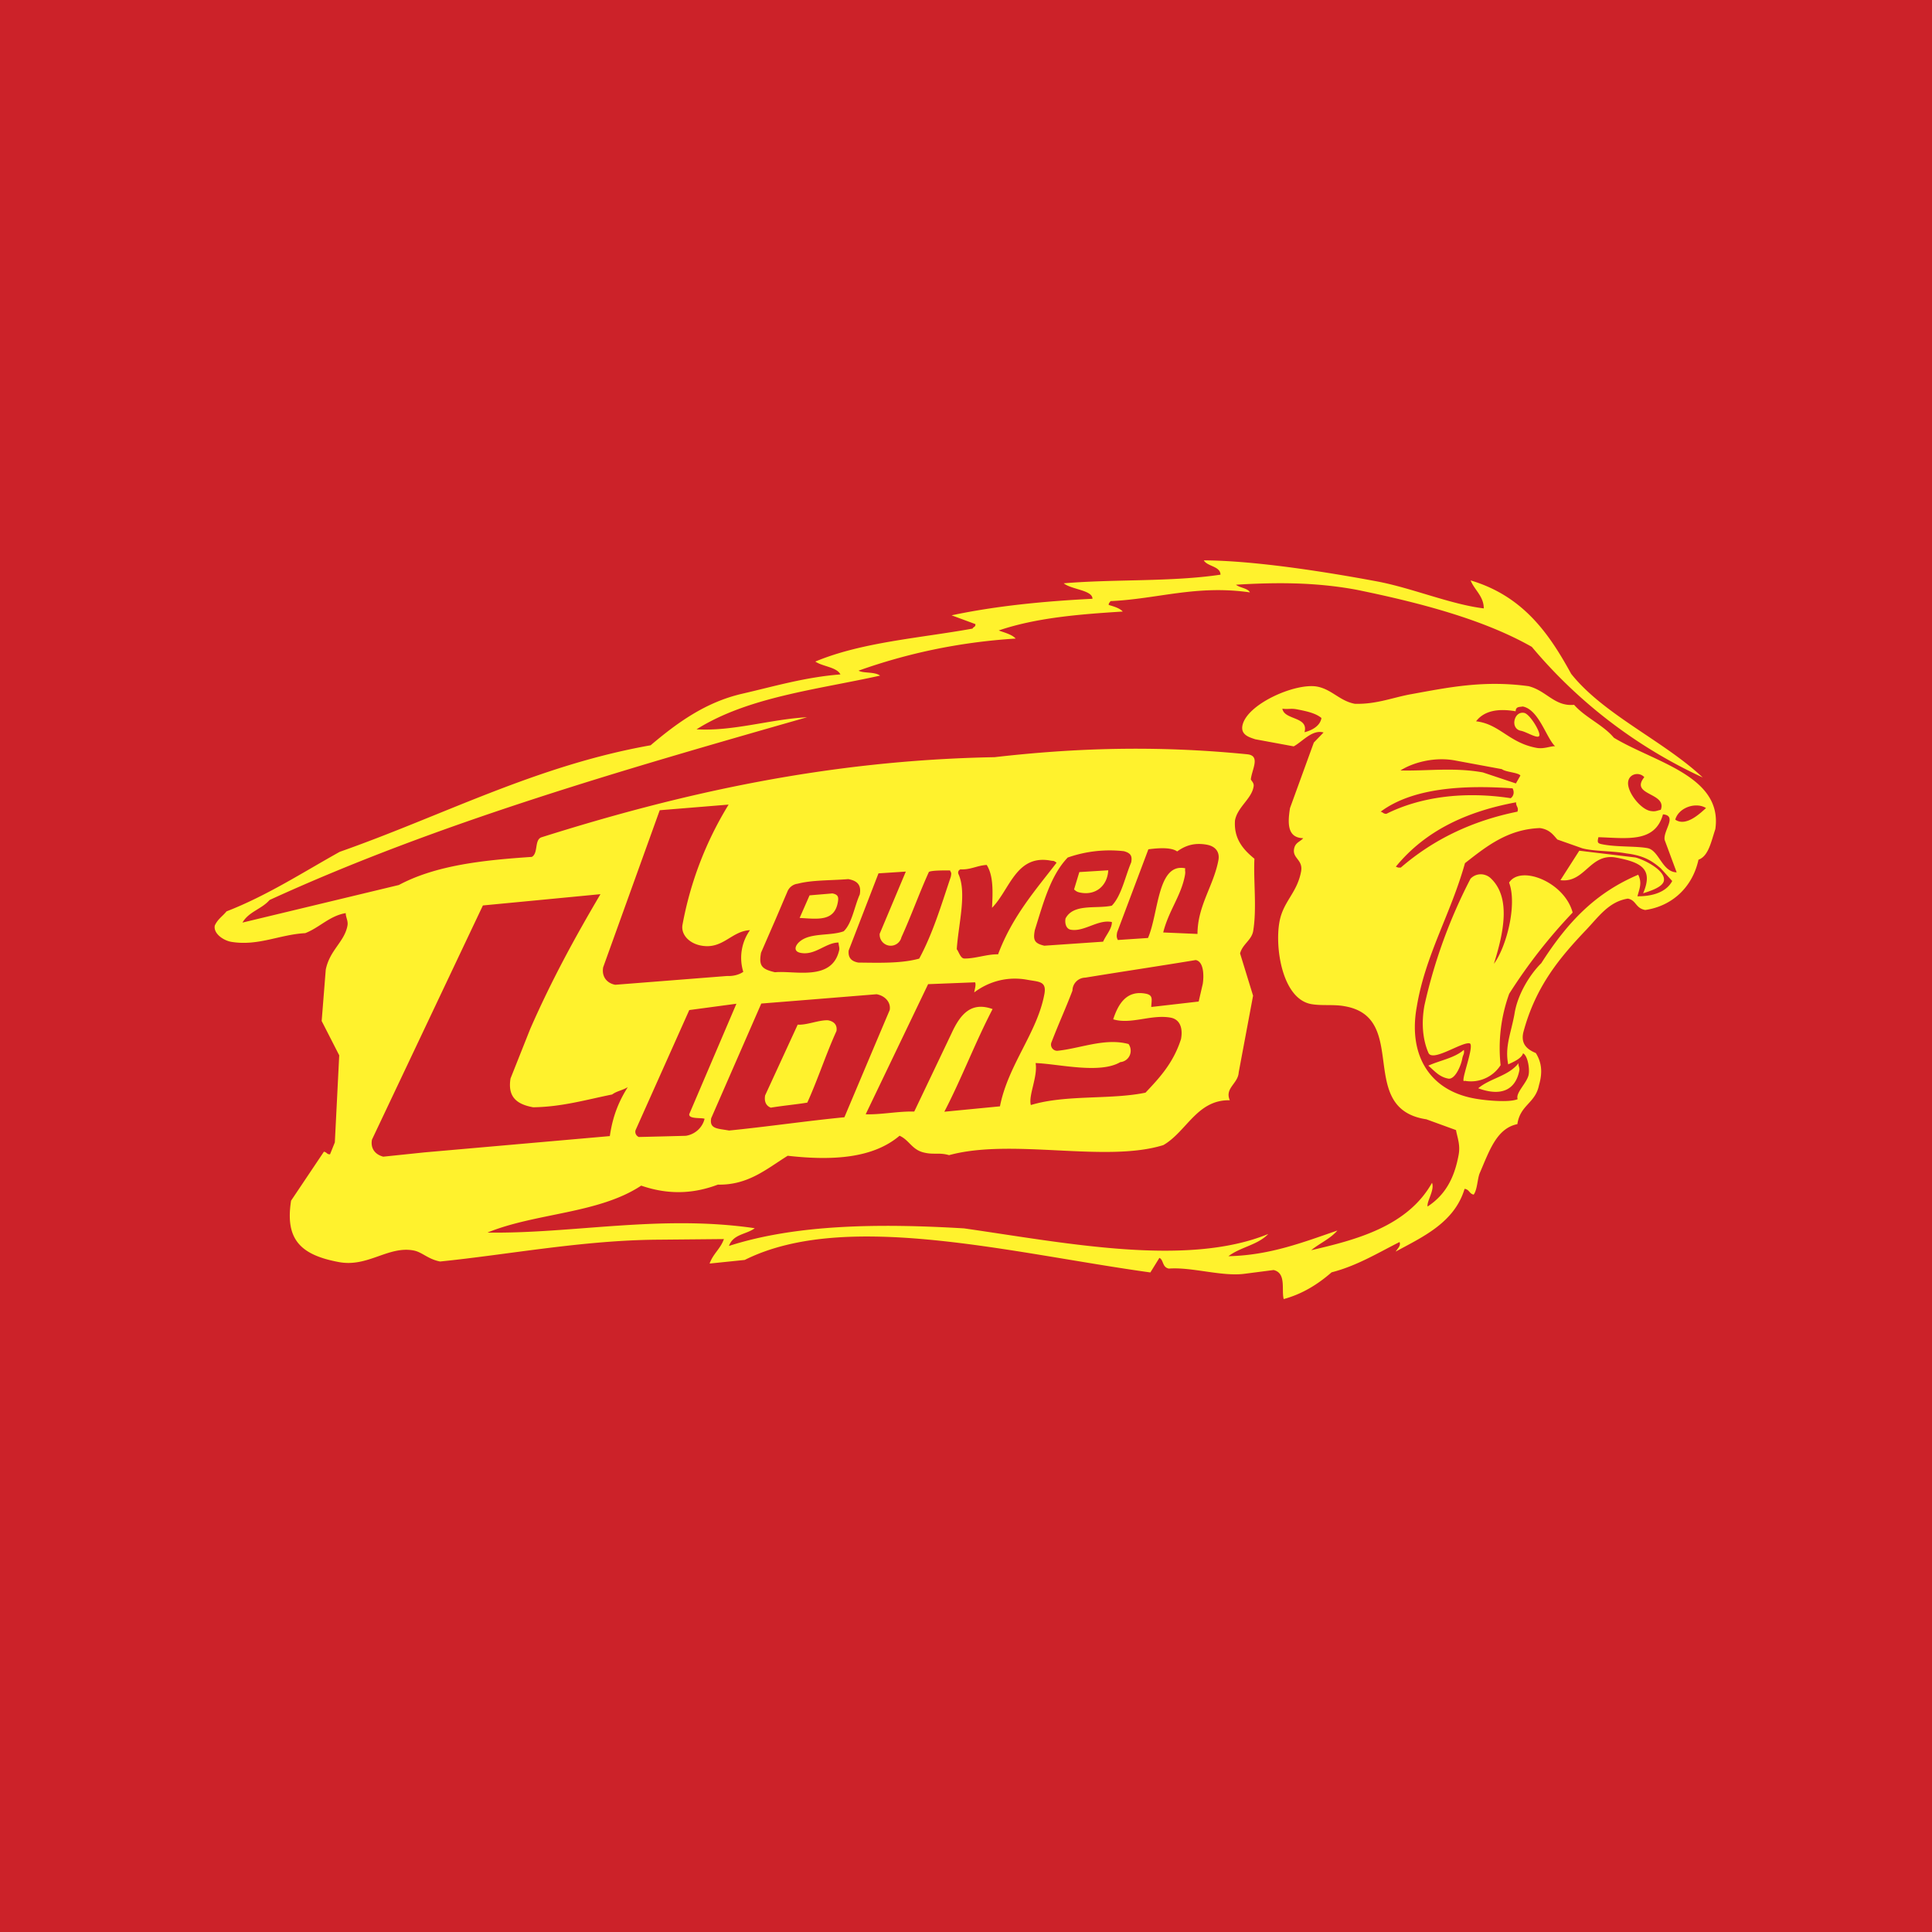
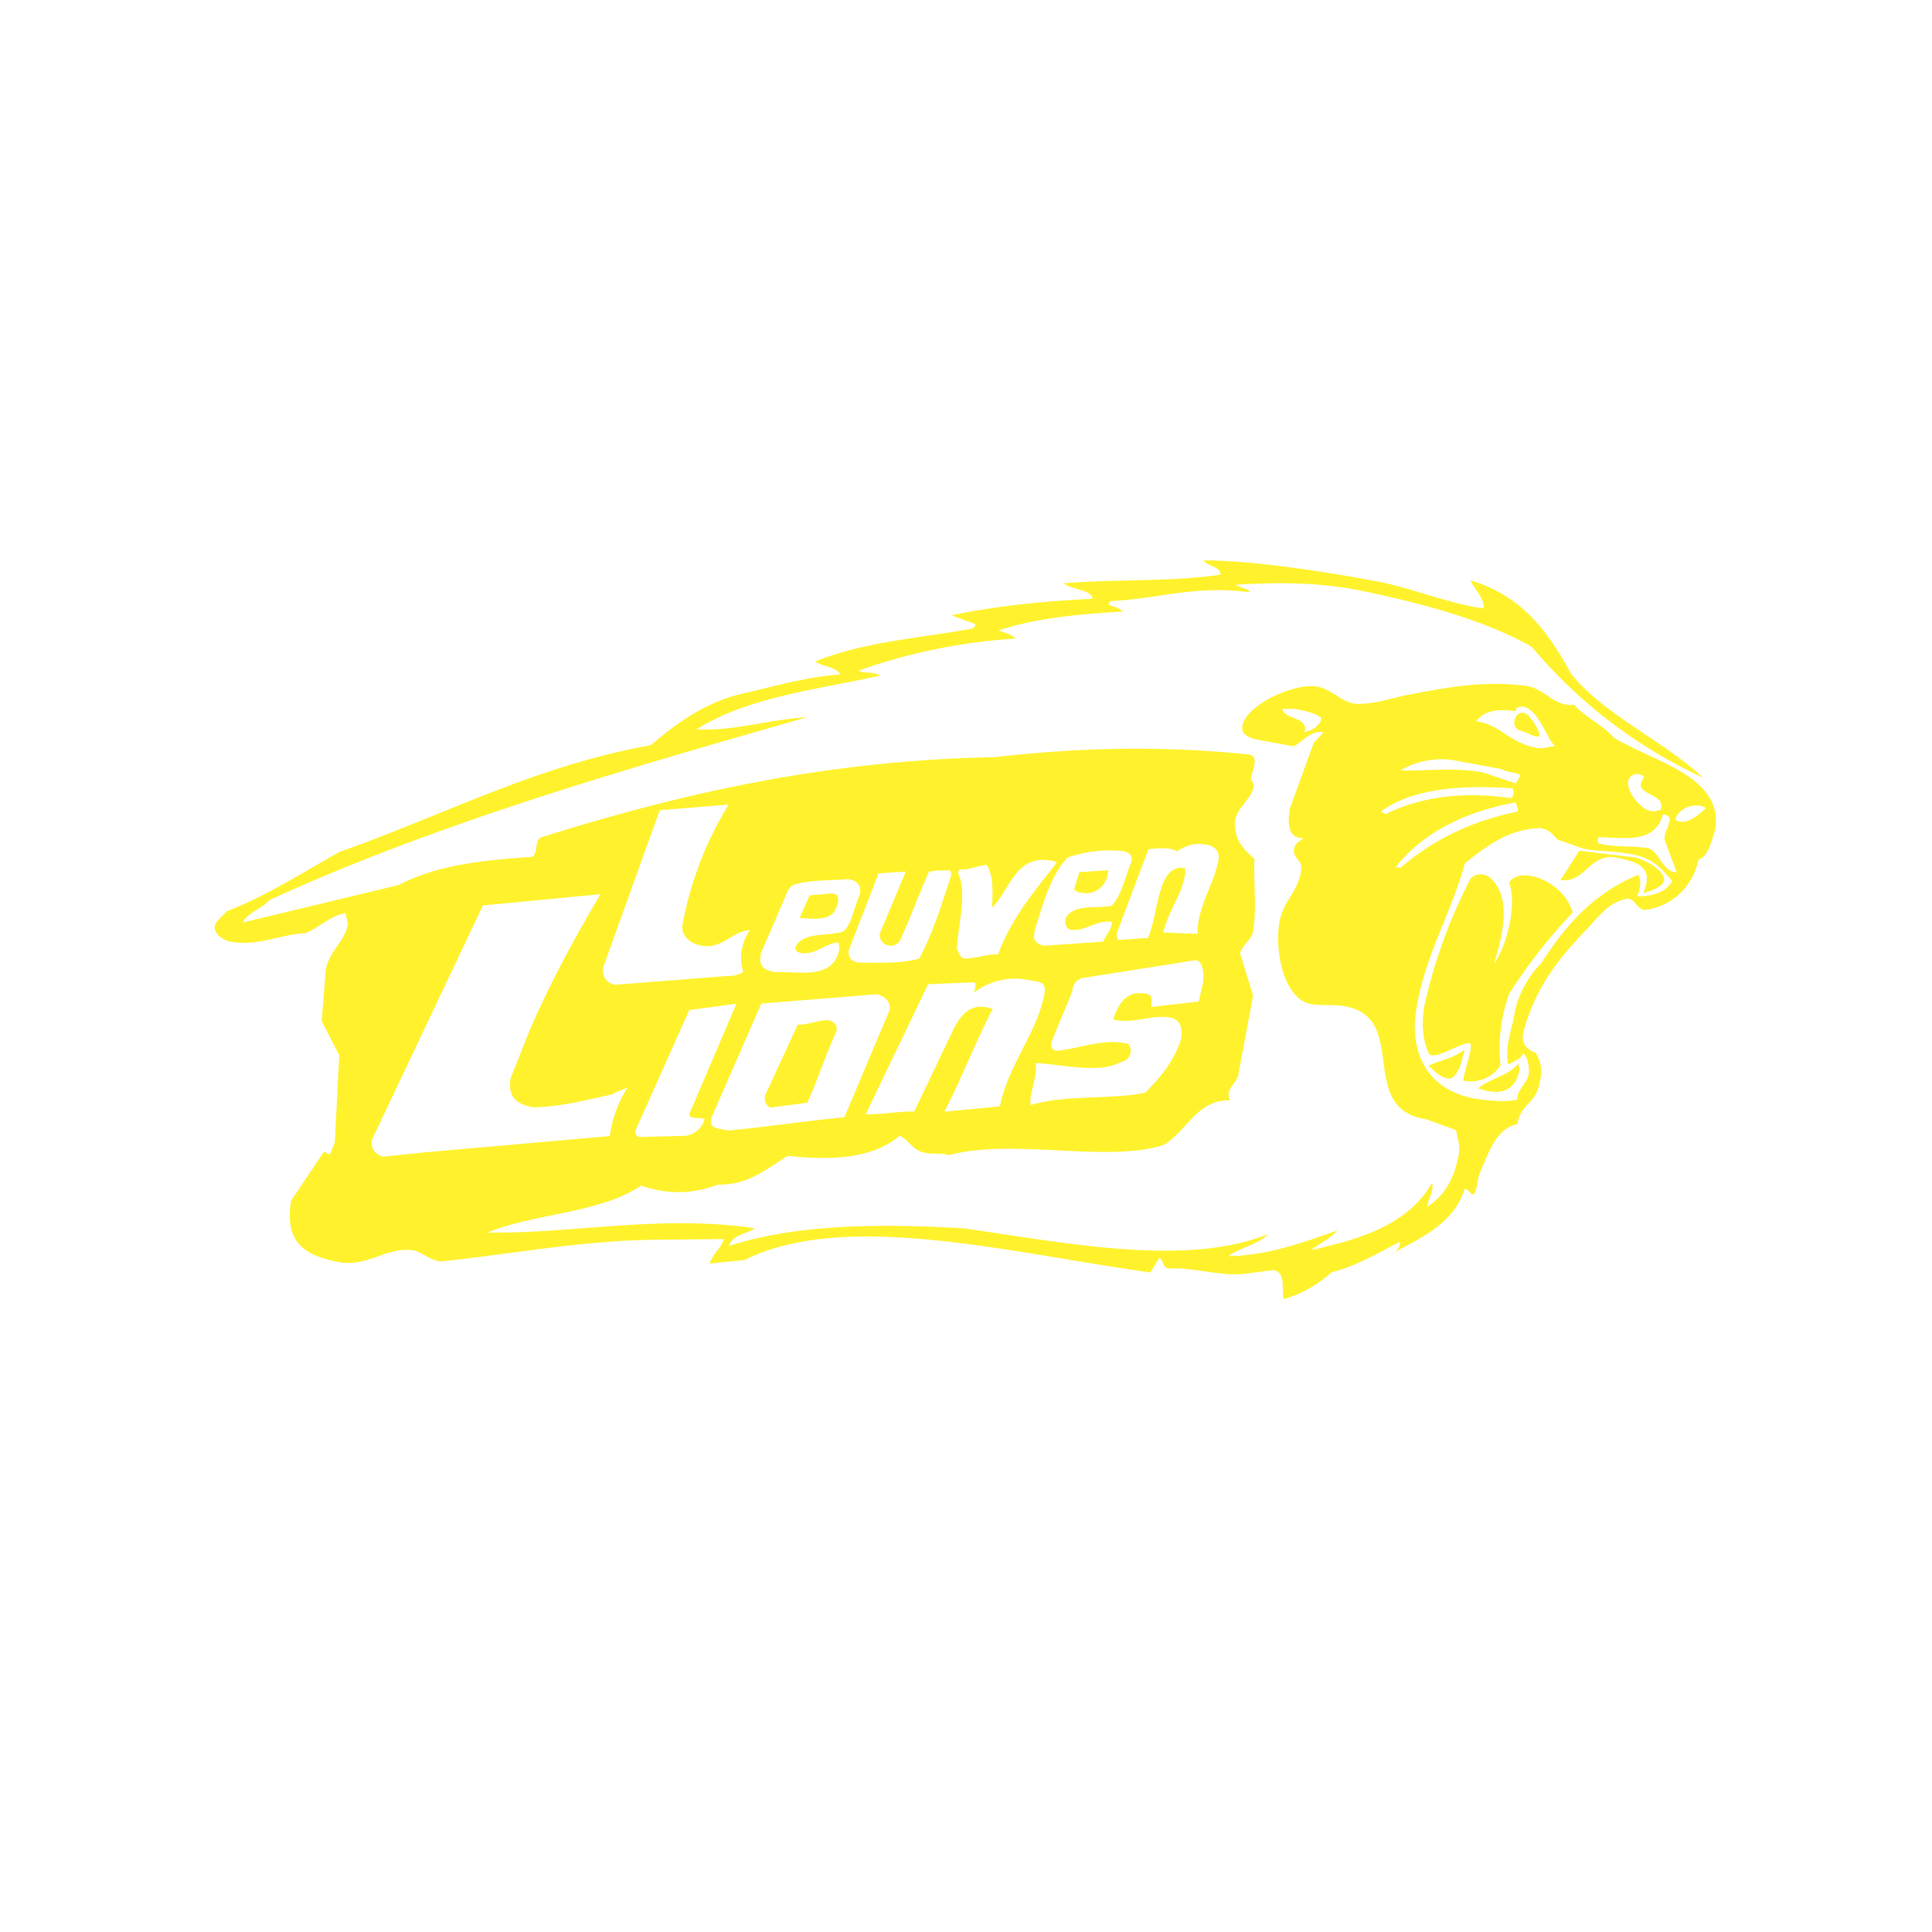
<svg xmlns="http://www.w3.org/2000/svg" width="2500" height="2500" viewBox="0 0 192.756 192.756">
  <g fill-rule="evenodd" clip-rule="evenodd">
-     <path fill="#cc2229" d="M0 0h192.756v192.756H0V0z" />
    <path d="M152.5 68.459c1.799.449 2.6 2.051 4.549 1.861 1.09 1.254 2.912 2.012 3.969 3.284 4.07 2.46 10.891 3.827 10.121 9.12-.414 1.223-.674 2.696-1.68 3.046-.615 2.821-2.715 4.653-5.316 5.02-.99-.183-.877-.976-1.729-1.135-1.893.296-2.904 1.792-4.146 3.099-2.555 2.691-5.045 5.577-6.285 10.245-.262 1.147.359 1.692 1.246 2.063.504.806.74 1.779.314 3.211-.361 1.812-1.871 1.947-2.154 3.881-2.076.426-2.791 2.66-3.762 4.903-.223.538-.236 1.661-.598 2.129-.453-.088-.418-.514-.908-.574-1.012 3.385-4.213 4.81-6.873 6.258.164-.271.549-.585.383-.951-2.195 1.105-4.264 2.378-6.777 3.021-1.379 1.201-2.922 2.165-4.779 2.668-.242-.947.283-2.591-1.006-2.897l-2.922.377c-2.246.29-5.264-.696-7.523-.52-.688-.129-.51-.863-.951-1.07l-.9 1.454c-13.857-1.922-30.423-6.274-40.472-1.247l-3.503.36c.361-1.006 1.07-1.443 1.427-2.443l-6.531.061c-7.511.046-14.975 1.49-21.783 2.177-1.206-.226-1.792-.941-2.644-1.1-2.537-.475-4.565 1.696-7.453 1.158-3.814-.71-5.387-2.248-4.772-6.129l3.276-4.885c.313.059.274.268.609.262l.48-1.189.438-8.688-1.751-3.425.407-5.116c.391-1.963 1.864-2.769 2.166-4.396.088-.478-.173-.826-.173-1.251-1.619.271-2.614 1.448-4.04 1.999-2.566.136-4.707 1.319-7.399.864-.786-.144-1.779-.835-1.625-1.621.284-.639.787-.935 1.17-1.415 4.046-1.573 7.595-3.879 11.296-5.943 10.297-3.62 19.63-8.613 31.017-10.629 2.663-2.253 5.465-4.288 9.102-5.135 3.213-.738 6.299-1.661 9.836-1.935-.377-.738-1.773-.78-2.506-1.283 4.649-1.94 10.368-2.33 15.692-3.288.064-.19.312-.136.277-.449l-2.373-.876c4.406-.935 9.156-1.402 14.055-1.65.01-.868-2.096-.916-2.869-1.544 5.127-.432 10.736-.129 15.643-.862-.01-.853-1.318-.812-1.666-1.427 4.832.019 11.645 1.048 17.229 2.089 3.508.651 7.424 2.312 10.705 2.702-.006-1.223-.928-1.826-1.312-2.79 5.359 1.59 7.926 5.494 10.031 9.321 3.236 4.069 9.252 6.696 13.123 10.339a49.076 49.076 0 0 1-17.051-13.031c-4.812-2.737-11.174-4.407-17.482-5.696-4.207-.78-8.191-.738-12.031-.503.373.315 1.176.338 1.385.764-5.363-.768-9.215.664-13.912.871-.047.142-.182.148-.172.384.551.161 1.102.325 1.402.657-4.371.271-8.676.626-12.373 1.886.408.171 1.307.374 1.686.81-5.708.361-10.883 1.496-15.674 3.201.49.283 1.602.087 2.147.496-6.364 1.408-13.189 2.135-18.312 5.358 3.662.213 7.315-1 11.025-1.206-18.431 5.271-36.854 10.552-53.622 18.234-.806.922-2.07 1.154-2.705 2.253l15.604-3.75c3.697-1.976 8.423-2.479 13.266-2.804.664-.365.231-1.715.97-1.958 13.9-4.388 28.515-7.683 45.2-7.991 7.99-.916 16.094-1.194 25.215-.288 1.336.146.467 1.471.348 2.506.123.232.361.386.266.77-.213 1.177-1.602 2.005-1.844 3.318-.131 1.815.793 2.892 1.939 3.826-.113 2.202.254 4.923-.125 7.212-.158.916-1.059 1.299-1.307 2.234l1.297 4.217-1.432 7.643c-.066 1.146-1.422 1.573-.889 2.792-3.27-.073-4.305 3.128-6.629 4.472-5.762 1.797-15.096-.716-21.381 1.004-.935-.277-1.515-.04-2.396-.236-1.302-.248-1.544-1.254-2.543-1.702-2.633 2.24-6.637 2.512-11.161 1.999-2.088 1.296-3.939 2.944-6.963 2.879-2.17.812-4.655 1.131-7.653.101-4.258 2.816-10.516 2.711-15.342 4.684 8.546.126 17.241-1.814 26.67-.436-.829.632-2.137.567-2.573 1.768 6.76-2.177 15.123-2.247 23.457-1.751 10.024 1.432 22.204 3.897 30.352.558-1.07 1.116-2.779 1.3-3.975 2.218 4.141-.09 7.453-1.392 10.871-2.562-.744.852-1.773 1.267-2.613 1.964 4.418-1.022 9.6-2.354 12.053-6.726.279.734-.549 1.857-.441 2.366 1.625-1.064 2.631-2.625 3.092-5.133.195-1.019-.129-1.757-.258-2.491l-2.959-1.077c-7.051-1.058-1.604-10.178-8.174-11.284-1.07-.2-2.283-.022-3.324-.212-2.875-.532-3.639-5.638-3.152-8.228.371-2.018 1.75-2.85 2.152-4.993.221-1.188-.881-1.3-.697-2.27.119-.639.602-.693.91-1.058-1.566-.042-1.572-1.427-1.318-3.004l2.377-6.538.971-1.005c-1.135-.319-2.082.899-2.977 1.385l-3.842-.709c-.533-.184-1.451-.409-1.279-1.35.408-2.154 5.293-4.3 7.459-3.904 1.455.273 2.26 1.438 3.756 1.715 2.16.067 3.84-.649 5.672-.968 3.68-.667 7.182-1.399 11.659-.79zm14.641 13.318c1.064.729 2.449-.597 3.068-1.158-.998-.628-2.727-.066-3.068 1.158zm.14 5.259l-1.199-3.234c-.166-.941 1.307-2.414-.166-2.556-.797 2.876-3.615 2.366-6.441 2.283-.137.561-.082.622.461.722 1.428.271 3.283.154 4.432.367 1.163.218 1.446 2.376 2.913 2.418zm-.443.863l-1.152-1.271c-.941-.799-1.734-1.273-3.449-1.486-1.389-.261-3.188-.19-4.377-.509l-2.482-.874c-.404-.451-.764-1.006-1.74-1.142-3.213.117-5.334 1.822-7.477 3.501-1.42 5.075-3.949 9.162-4.801 14.282-.865 4.646 1.08 8.334 5.719 9.191 1.086.209 3.523.433 4.34.071-.248-.62.941-1.619 1.096-2.447.113-.609-.1-1.911-.562-2.124-.16.551-1.076.905-1.479 1.102-.348-1.757.254-3.029.621-4.993.285-1.944 1.52-3.956 2.68-5.104 2.654-4.152 5.424-7.021 9.67-8.824.402.81.131 1.371-.078 2.151 1.442.008 2.858-.376 3.471-1.524zm-.832-.023c-.125.662-1.486 1.058-2.07 1.248 1.021-2.395-.131-3.082-2.697-3.562-2.615-.484-3.09 2.562-5.555 2.253l1.881-2.94 5.607.676c.992.26 3.021 1.33 2.834 2.325zm-.309-7.079c.65-1.74-3.129-1.415-1.645-3.259-.479-.538-1.461-.367-1.604.413-.189.993 1.207 2.775 2.205 2.957.536.095.636-.036 1.044-.111zm-14.111 25.994c-.355 1.87-1.723 2.667-4.105 1.786 1.219-1.022 3.01-1.202 4.027-2.508-.055.29.129.426.078.722zm1.709-32.177c.727.138 1.379-.177 1.855-.165-.869-.806-1.621-3.666-3.229-3.962-.301.064-.697-.019-.703.478-1.752-.3-3.135-.064-3.951 1 2.362.273 3.264 2.136 6.028 2.649zm-1.9 6.365c.154-.436-.158-.507-.135-.933-4.85.897-9.02 2.785-11.996 6.422.291.113.189.094.496.089 3.236-2.797 7.105-4.661 11.635-5.578zm.296-3.602c-.213-.307-1.455-.336-1.852-.639l-4.625-.857c-2.064-.402-4.236.19-5.49.987 2.592.071 5.301-.33 8.223.196l3.293 1.1.451-.787zm-13.947 3.607c.236.042.262.219.574.213 3.348-1.673 7.684-2.282 12.408-1.561.336-.254.355-.661.184-.983-4.82-.335-9.931-.081-13.166 2.331zm8.309 23.76c.061.444-.074.413-.164.881-.123.698-.723 2.111-1.396 1.988-.939-.171-1.432-.841-1.992-1.29 1.177-.538 2.579-.744 3.552-1.579zm-15.903-31.69c.721-.177 1.566-.616 1.691-1.419-.574-.48-1.473-.68-2.484-.87-.568-.106-.869.023-1.414-.059.19 1.158 2.651.762 2.207 2.348zM120 98.161c.113-.703.143-2.218-.703-2.376-3.555.59-7.465 1.17-11.014 1.754-.088-.011.09.007 0 0A1.302 1.302 0 0 0 107 98.835c-.768 1.999-1.312 3.13-2.082 5.122a.616.616 0 0 0 .58.88c2.281-.229 4.754-1.312 7.098-.674.113.161.189.351.207.557a1.136 1.136 0 0 1-1.029 1.248c-2.053 1.206-6.092.184-8.453.094.238 1.344-.738 3.236-.473 4.188 3.473-1.059 7.943-.51 11.439-1.235 1.391-1.474 2.779-2.953 3.543-5.349.213-1.141-.143-1.97-1.029-2.134-1.916-.354-3.969.709-5.736.164.525-1.608 1.371-2.904 3.229-2.56.811.154.586.609.568 1.331l4.73-.544.408-1.762zm1.562-12.344c.141-.768-.242-1.367-1.143-1.538-1.312-.242-2.205.119-2.975.67-.639-.468-2.076-.315-2.869-.215l-3.115 8.275c-.066.355-.07.503.07.774l3.006-.201c1.08-2.501.928-7.518 3.713-6.954-.041.365.047.283-.029.709-.385 2.058-1.615 3.501-2.166 5.694l3.42.148c.005-2.825 1.61-4.795 2.088-7.362zm-8.701.219c.111-.609-.018-.916-.727-1.112a12.685 12.685 0 0 0-5.607.632c-1.697 1.776-2.396 4.401-3.283 7.24-.184.994-.053 1.319.947 1.557l5.867-.402c.283-.651.887-1.29.875-1.958-1.371-.302-2.773 1.01-4.111.762-.467-.088-.598-.651-.514-1.118.797-1.513 3.027-.939 4.617-1.277.962-.987 1.315-2.857 1.936-4.324zm-5.045 3.027c-.355-.064-.463-.152-.656-.323l.525-1.733 2.887-.178c-.088 1.55-1.242 2.514-2.756 2.234zm-3.619 10.126c.248-1.312-.551-1.223-1.67-1.431-2.057-.385-3.92.195-5.328 1.254.055-.349.201-.769.084-1.006l-4.685.184-6.229 12.982c1.557.048 3.289-.319 4.845-.271 1.229-2.572 2.489-5.217 3.714-7.789.875-1.911 1.951-3.213 4.104-2.437-1.729 3.311-3.092 6.931-4.814 10.242l5.548-.538c.812-4.139 3.716-7.337 4.431-11.19zm-4.619-3.974c1.424-3.814 3.801-6.481 5.838-9.143-.338-.242-.283-.155-.574-.207-3.473-.645-4.082 2.898-5.867 4.707.078-1.59.152-3.192-.531-4.275-.941.046-1.61.497-2.622.438-.019.01-.025.01-.035.017a.346.346 0 0 0-.161.455c.851 1.882.006 4.922-.171 7.501.165.148.367.922.745.922 1.064.029 2.308-.45 3.378-.415zm-4.714-7.748c.075-.409.046-.354-.083-.625-.38 0-1.857-.019-2.105.152-.977 2.153-1.757 4.365-2.74 6.518a1.1 1.1 0 0 1-1.152.841 1.11 1.11 0 0 1-1.018-1.189l2.608-6.206-2.727.177-2.974 7.695c-.073.716.259 1.077.958 1.206 2.128.025 4.294.096 6.08-.395 1.355-2.513 2.17-5.246 3.153-8.174zm-6.099 13.308c.136-.732-.419-1.419-1.306-1.579-4.004.325-7.495.609-11.505.928l-4.997 11.439c-.207 1.102.674 1.023 1.78 1.23 3.556-.349 7.95-.982 11.509-1.324 1.492-3.536 3.023-7.169 4.519-10.694zm-5.31 2.093c-1.042 2.289-1.87 4.857-2.911 7.141-1.16.189-2.473.307-3.637.503-.538-.203-.664-.699-.569-1.226l3.249-7.057c.899.067 2.147-.49 3.046-.432.649.133.909.522.822 1.071zm2.325-13.627c.152-.857-.143-1.348-1.144-1.532-1.786.148-3.583.078-5.056.461-.455.054-.864.36-1.035.822-.467 1.083-.699 1.645-1.177 2.756-.486 1.112-.964 2.214-1.438 3.301-.242 1.312.071 1.644 1.39 1.953 1.951-.196 5.713.951 6.412-2.23.042-.225-.061-.415-.071-.734-1.261-.004-2.331 1.302-3.762 1.035-.81-.146-.551-.774-.1-1.142 1.07-.899 3.027-.526 4.375-1.016.829-.78 1.061-2.455 1.606-3.674zm-2.196.812c-.361 1.928-2.06 1.619-3.804 1.532l.989-2.253c.751-.071 1.519-.125 2.276-.196.61.117.64.401.539.917zm-9.427 6.908a4.763 4.763 0 0 1 .667-4.158c-1.851.084-2.698 1.947-4.874 1.538-1.231-.226-2.028-1.135-1.857-2.076a34.945 34.945 0 0 1 4.601-11.99l-6.873.562L60.18 96.5c-.165.881.313 1.584 1.202 1.751l11.165-.877c.573.029 1.179-.112 1.61-.413zm-5.389 14.195l4.704-11.013-4.704.632-5.341 11.947c-.117.271.025.598.309.716 1.55-.035 3.141-.077 4.685-.118.88-.13 1.65-.774 1.874-1.697-.273-.135-1.605.053-1.527-.467zm-8.86-21.944c-3.875.374-7.856.757-11.729 1.125-3.656 7.711-7.411 15.648-11.067 23.362-.159.846.277 1.478 1.125 1.703l4.092-.426 18.514-1.628c.307-2.128.98-3.601 1.792-4.884-.474.302-1.106.39-1.563.734-2.56.513-4.985 1.234-7.876 1.276-1.728-.312-2.55-1.1-2.26-2.875l1.963-4.939c2.17-4.954 4.549-9.277 7.009-13.448zm82.213 11.079a51.978 51.978 0 0 1 4.59-12.617c.539-.58 1.438-.59 2.018-.052 2.047 1.934 1.289 5.441.318 8.54 1.277-1.728 2.336-5.951 1.514-8.102 1.143-1.792 5.531-.067 6.342 2.986a52.54 52.54 0 0 0-6.33 8.103 15.889 15.889 0 0 0-.857 7.121 3.518 3.518 0 0 1-3.584 1.562c-.574.407 1.07-3.62.486-3.739-.807-.147-3.691 1.899-4.104.947-.539-1.241-.737-2.881-.393-4.749zm9.947-29.165c.551.106 1.6 1.828 1.516 2.247-.078.425-1.277-.355-1.834-.461-.555-.101-.732-.591-.65-1.019.076-.425.408-.873.968-.767z" fill="#fff22d" />
  </g>
</svg>